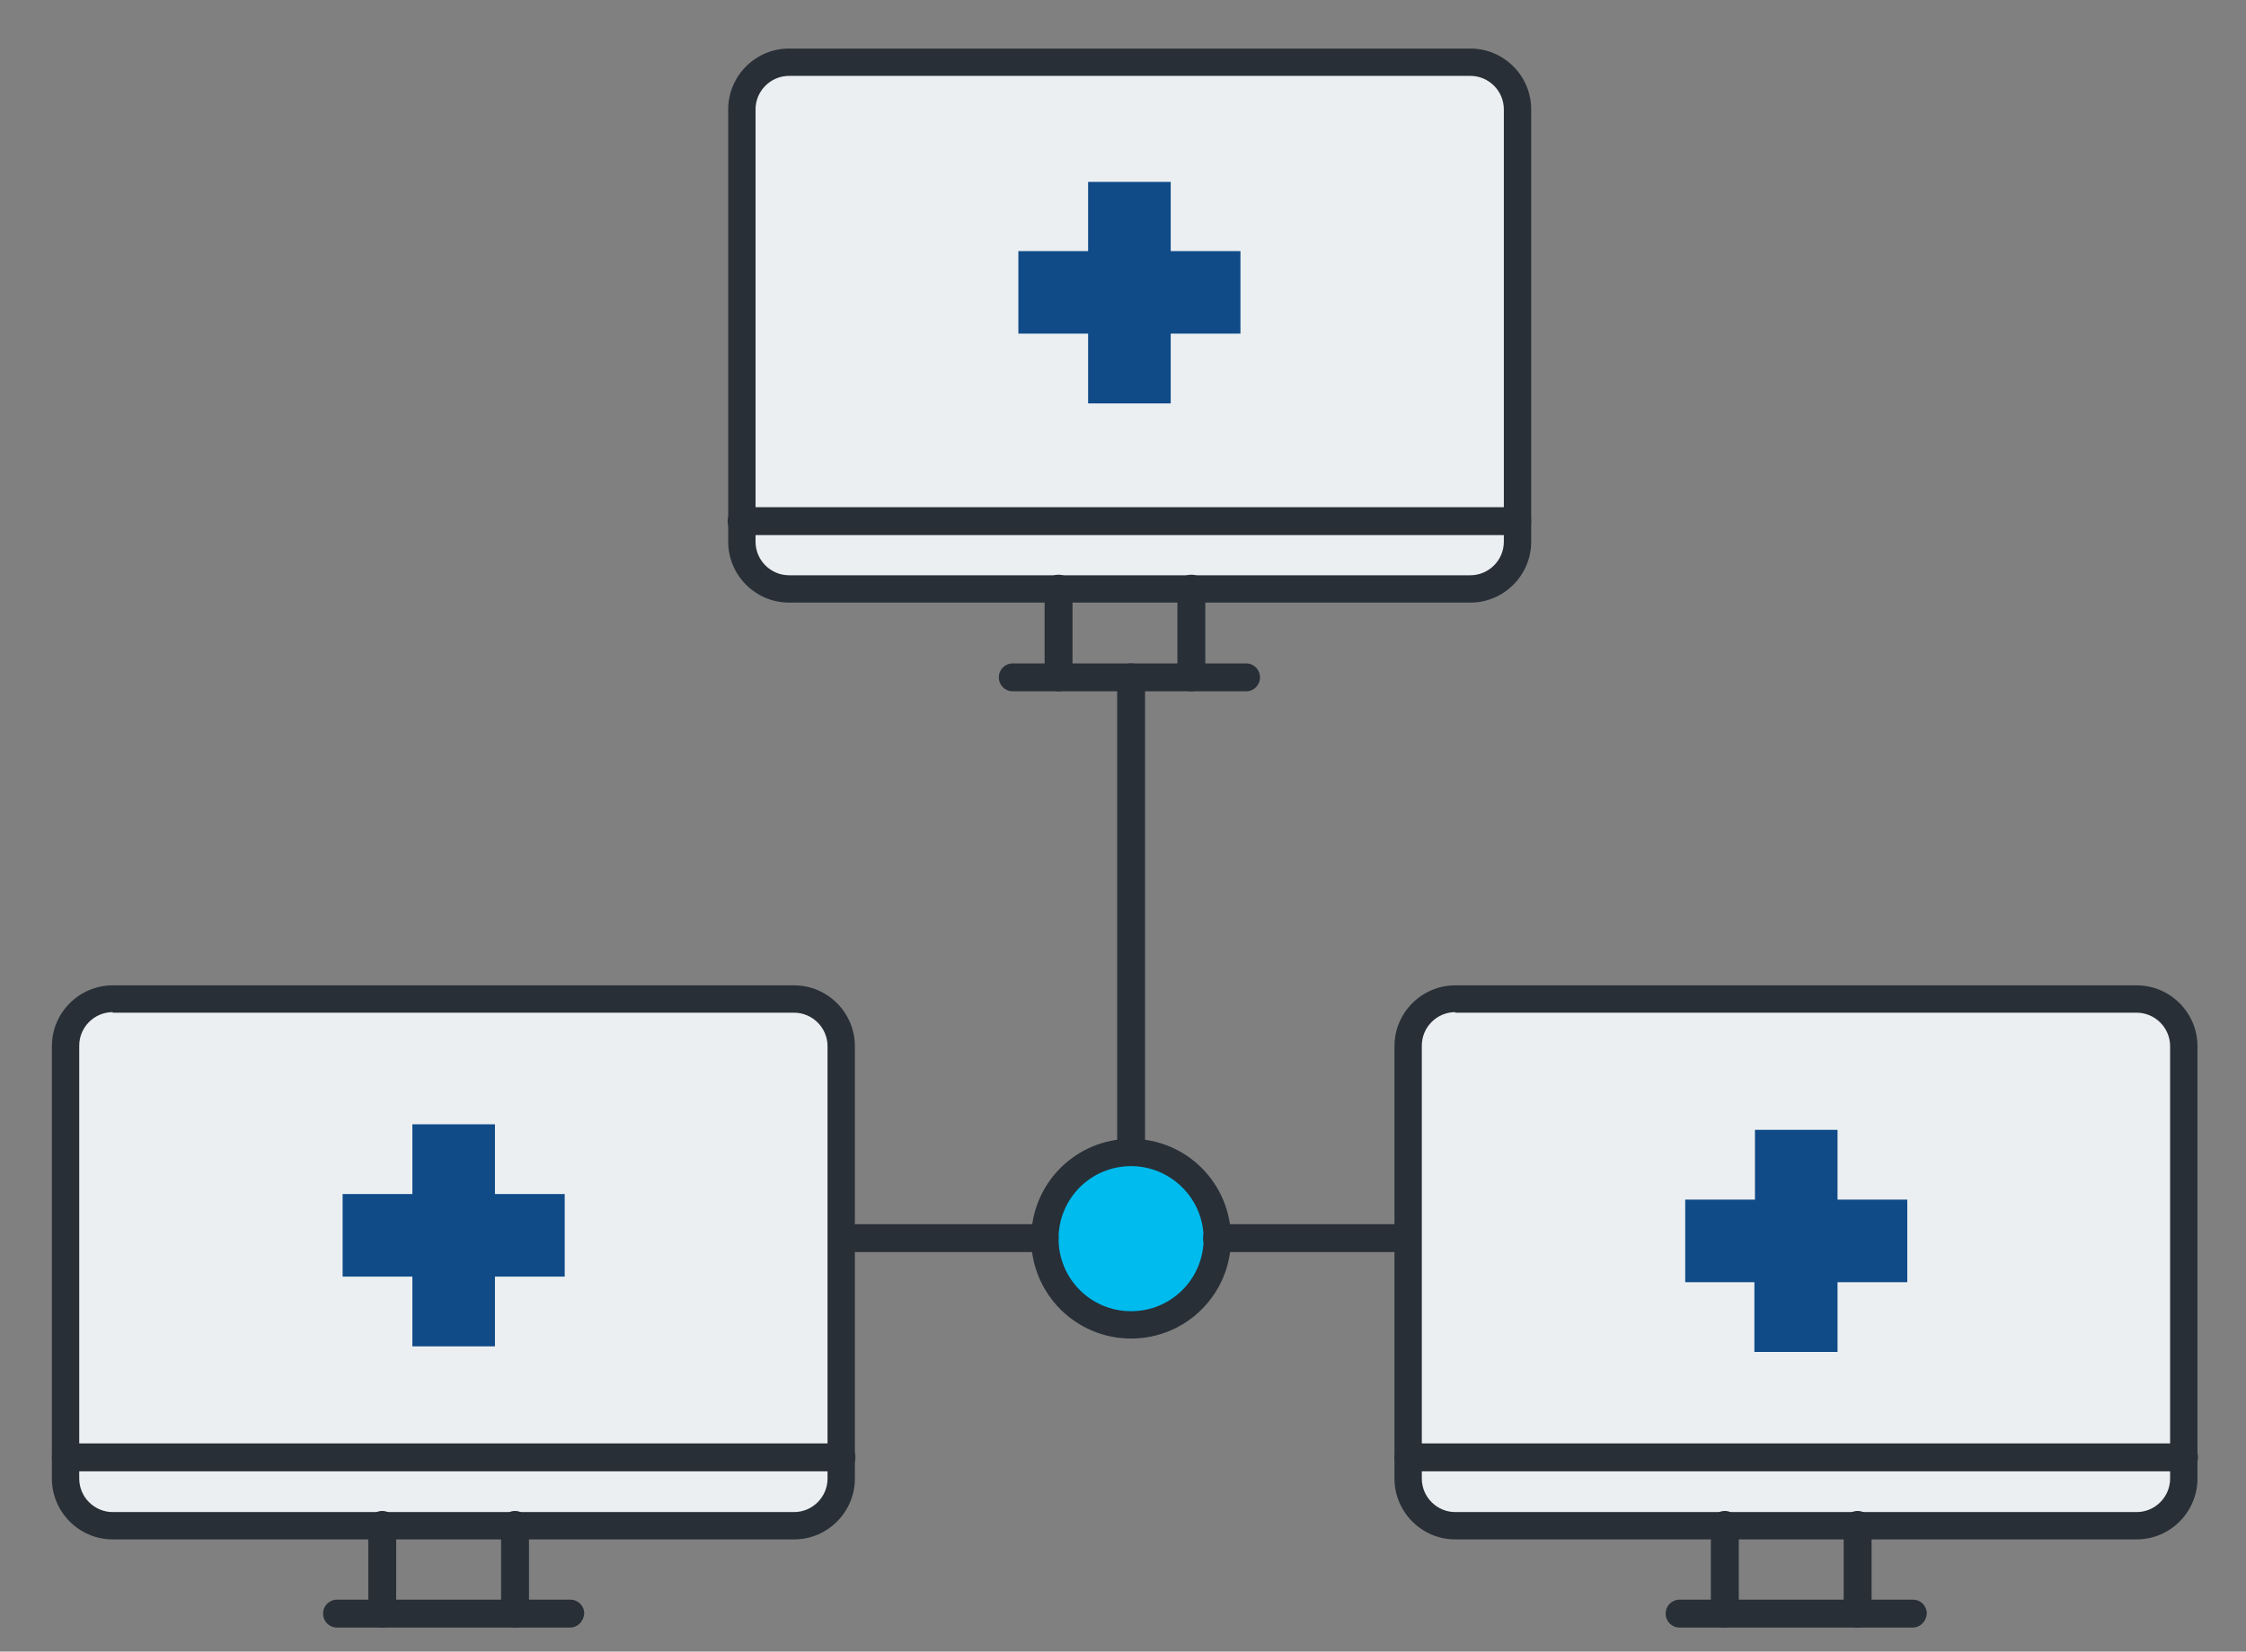
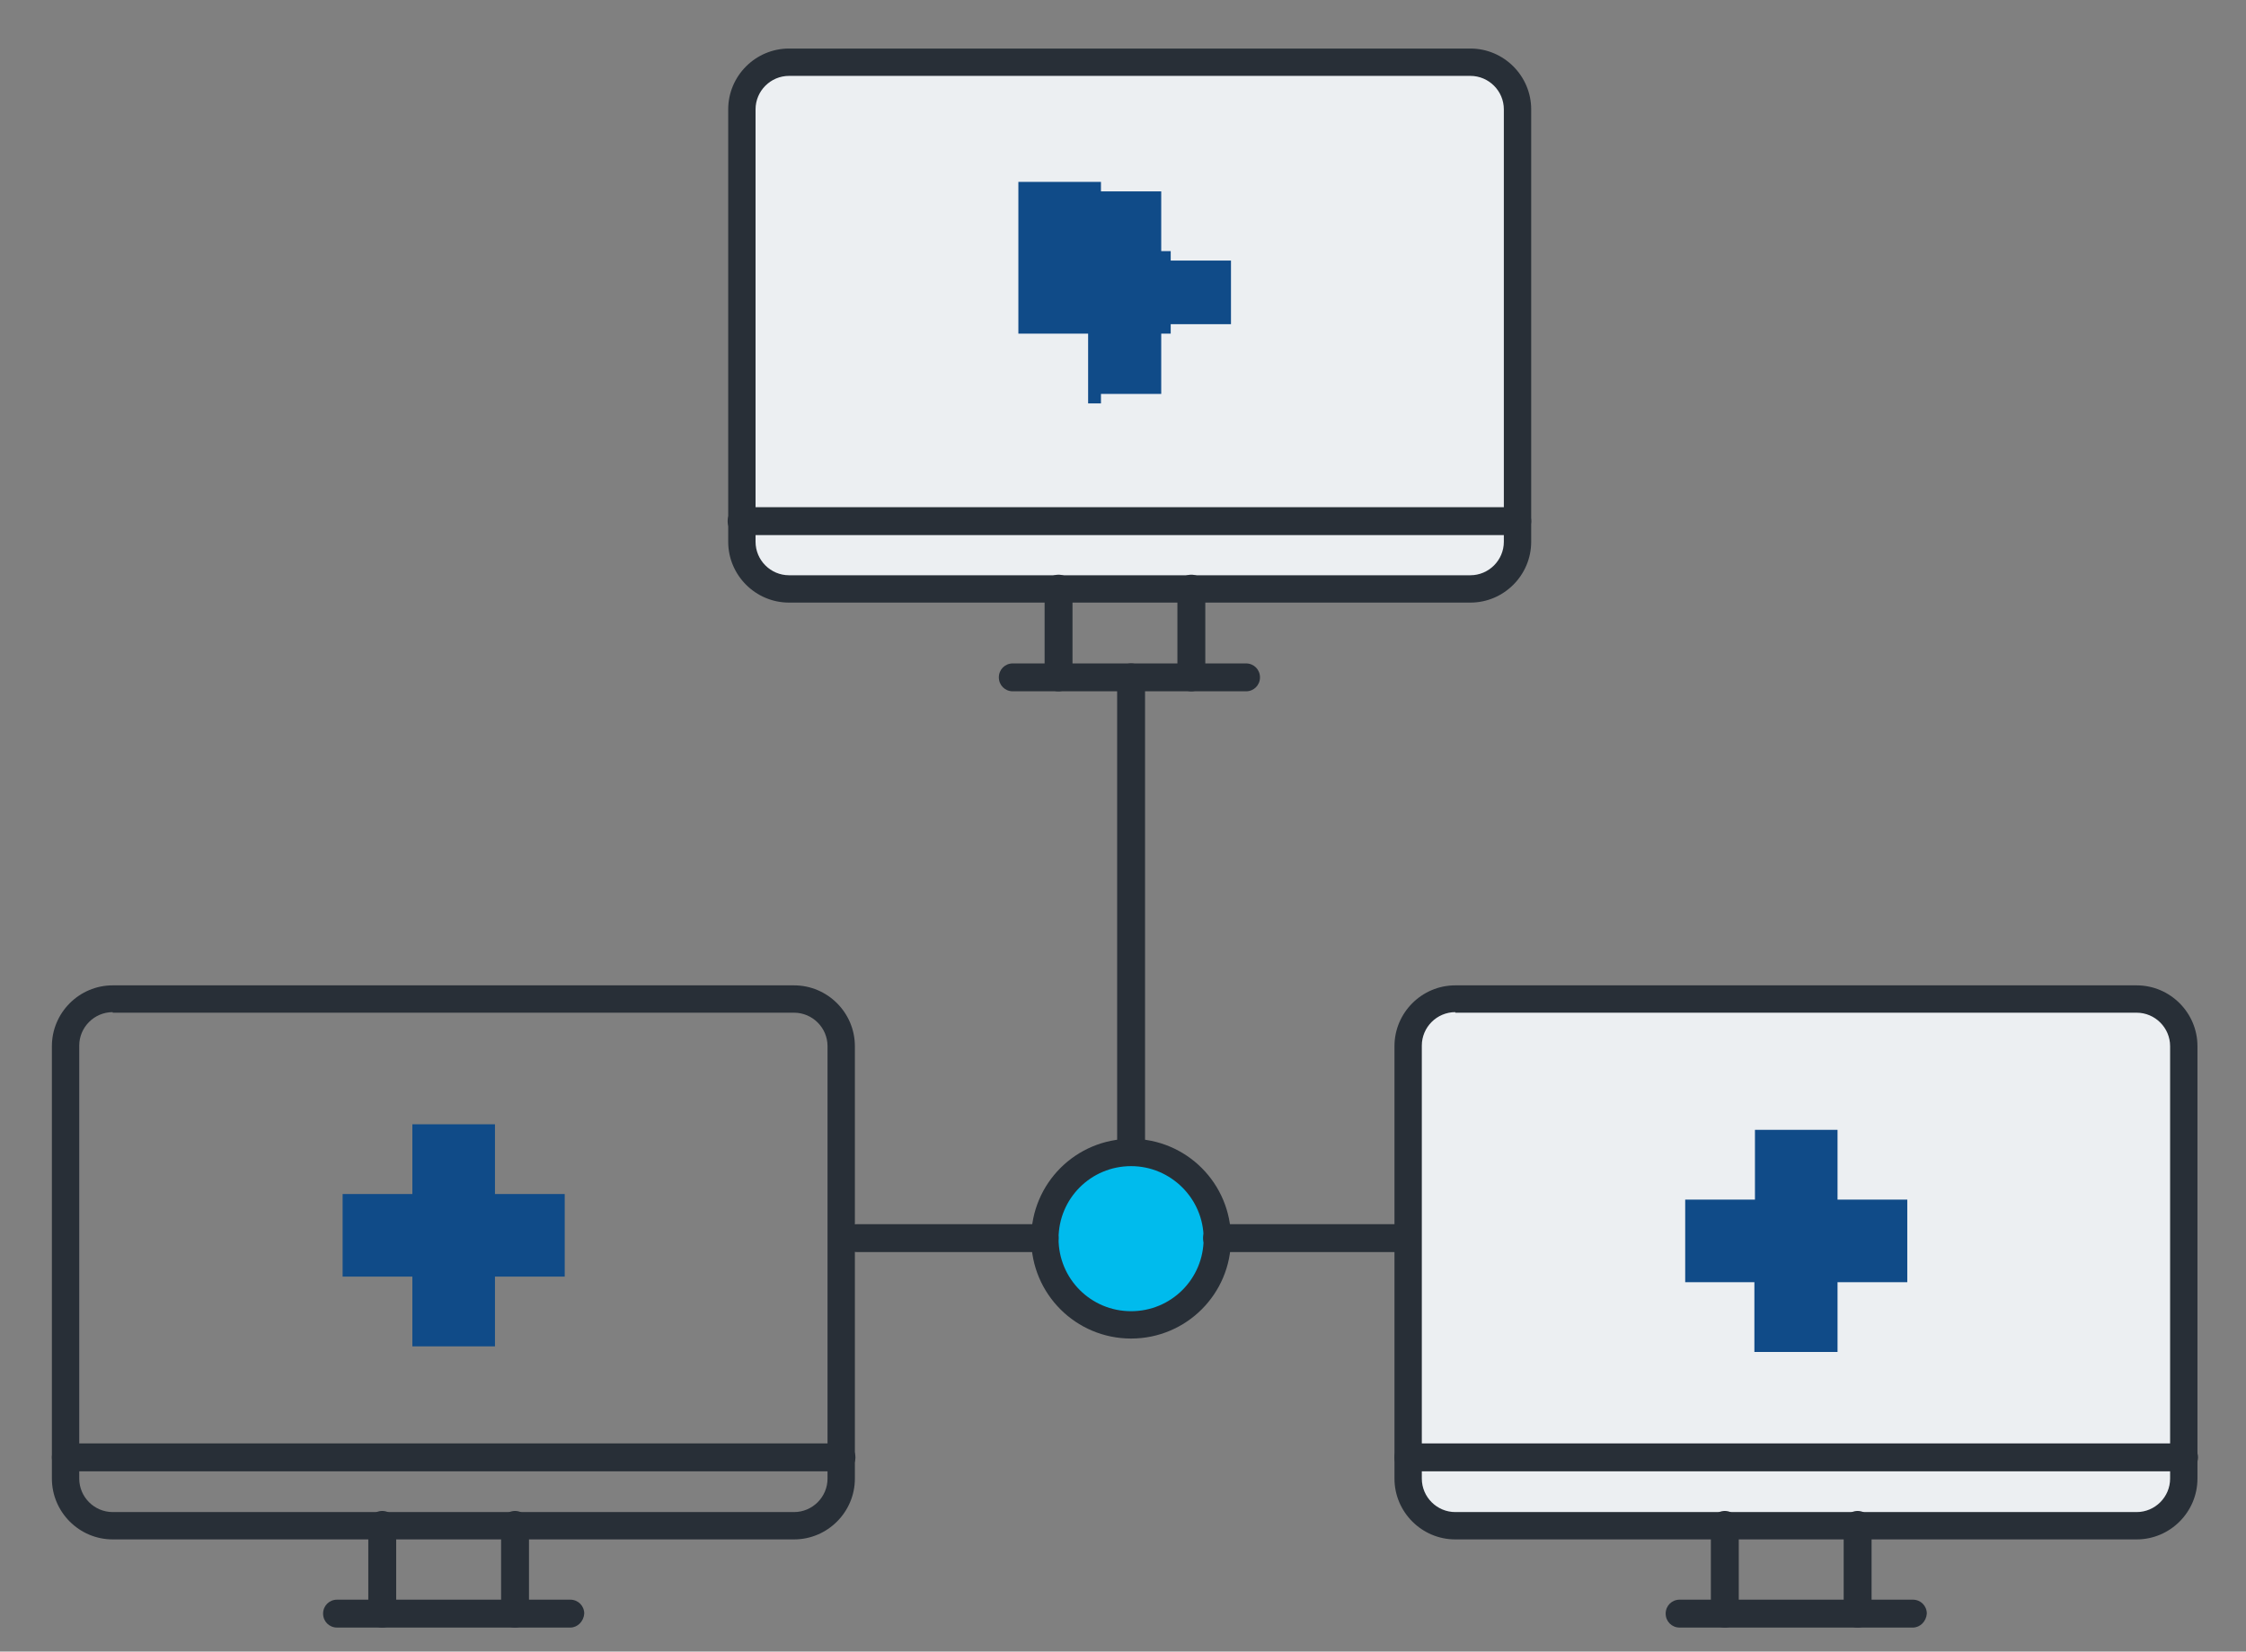
<svg xmlns="http://www.w3.org/2000/svg" version="1.1" id="Layer_1" x="0px" y="0px" viewBox="0 0 402.5 296" style="enable-background:new 0 0 402.5 296;" xml:space="preserve">
  <rect x="0" y="0" width="402.5" height="296" fill="#808080" stroke="none" />
  <style type="text/css"> .st0{fill:#ECEFF2;} .st1{fill:#282F37;} .st2{fill:#00BBED;} .st3{fill:#104B88;} </style>
  <g>
    <g>
      <g>
        <path class="st0" d="M271.9,97.1c0,4.7-3.8,8.5-8.5,8.5H141.4c-4.7,0-8.5-3.8-8.5-8.5V19.6c0-4.7,3.8-8.5,8.5-8.5h122.1 c4.7,0,8.5,3.8,8.5,8.5V97.1z" />
        <path class="st1" d="M263.5,108H141.4c-6,0-10.9-4.9-10.9-10.9V19.6c0-6,4.9-10.9,10.9-10.9h122.1c6,0,10.9,4.9,10.9,10.9v77.5 C274.4,103.1,269.5,108,263.5,108z M141.4,13.6c-3.3,0-6,2.7-6,6v77.5c0,3.3,2.7,6,6,6h122.1c3.3,0,6-2.7,6-6V19.6 c0-3.3-2.7-6-6-6H141.4z" />
      </g>
      <g>
-         <line class="st0" x1="132.9" y1="93.4" x2="271.9" y2="93.4" />
        <path class="st1" d="M271.9,95.9h-139c-1.4,0-2.5-1.1-2.5-2.5c0-1.4,1.1-2.5,2.5-2.5h139c1.4,0,2.5,1.1,2.5,2.5 C274.4,94.8,273.3,95.9,271.9,95.9z" />
      </g>
      <g>
        <g>
          <line class="st0" x1="189.7" y1="105.6" x2="189.7" y2="121.4" />
          <path class="st1" d="M189.7,123.9c-1.4,0-2.5-1.1-2.5-2.5v-15.9c0-1.4,1.1-2.5,2.5-2.5c1.4,0,2.5,1.1,2.5,2.5v15.9 C192.1,122.8,191,123.9,189.7,123.9z" />
        </g>
        <g>
-           <line class="st0" x1="213.5" y1="105.6" x2="213.5" y2="121.4" />
          <path class="st1" d="M213.5,123.9c-1.4,0-2.5-1.1-2.5-2.5v-15.9c0-1.4,1.1-2.5,2.5-2.5c1.4,0,2.5,1.1,2.5,2.5v15.9 C215.9,122.8,214.8,123.9,213.5,123.9z" />
        </g>
      </g>
      <g>
        <line class="st0" x1="181.5" y1="121.4" x2="223.3" y2="121.4" />
        <path class="st1" d="M223.3,123.9h-41.8c-1.4,0-2.5-1.1-2.5-2.5c0-1.4,1.1-2.5,2.5-2.5h41.8c1.4,0,2.5,1.1,2.5,2.5 C225.8,122.8,224.7,123.9,223.3,123.9z" />
      </g>
    </g>
  </g>
  <g>
    <g>
      <g>
-         <path class="st0" d="M150.8,265c0,4.7-3.8,8.5-8.5,8.5H20.2c-4.7,0-8.5-3.8-8.5-8.5v-77.5c0-4.7,3.8-8.5,8.5-8.5h122.1 c4.7,0,8.5,3.8,8.5,8.5V265z" />
        <path class="st1" d="M142.3,275.9H20.2c-6,0-10.9-4.9-10.9-10.9v-77.5c0-6,4.9-10.9,10.9-10.9h122.1c6,0,10.9,4.9,10.9,10.9V265 C153.2,271,148.3,275.9,142.3,275.9z M20.2,181.4c-3.3,0-6,2.7-6,6V265c0,3.3,2.7,6,6,6h122.1c3.3,0,6-2.7,6-6v-77.5 c0-3.3-2.7-6-6-6H20.2z" />
      </g>
      <g>
        <line class="st0" x1="11.8" y1="261.3" x2="150.8" y2="261.3" />
        <path class="st1" d="M150.8,263.7h-139c-1.4,0-2.5-1.1-2.5-2.5s1.1-2.5,2.5-2.5h139c1.4,0,2.5,1.1,2.5,2.5 S152.1,263.7,150.8,263.7z" />
      </g>
      <g>
        <g>
          <line class="st0" x1="68.5" y1="273.4" x2="68.5" y2="289.3" />
          <path class="st1" d="M68.5,291.7c-1.4,0-2.5-1.1-2.5-2.5v-15.9c0-1.4,1.1-2.5,2.5-2.5c1.4,0,2.5,1.1,2.5,2.5v15.9 C71,290.6,69.9,291.7,68.5,291.7z" />
        </g>
        <g>
-           <line class="st0" x1="92.3" y1="273.4" x2="92.3" y2="289.3" />
          <path class="st1" d="M92.3,291.7c-1.4,0-2.5-1.1-2.5-2.5v-15.9c0-1.4,1.1-2.5,2.5-2.5c1.4,0,2.5,1.1,2.5,2.5v15.9 C94.8,290.6,93.7,291.7,92.3,291.7z" />
        </g>
      </g>
      <g>
        <line class="st0" x1="60.4" y1="289.3" x2="102.2" y2="289.3" />
        <path class="st1" d="M102.2,291.7H60.4c-1.4,0-2.5-1.1-2.5-2.5c0-1.4,1.1-2.5,2.5-2.5h41.8c1.4,0,2.5,1.1,2.5,2.5 C104.6,290.6,103.5,291.7,102.2,291.7z" />
      </g>
    </g>
  </g>
  <g>
    <g>
      <g>
        <path class="st0" d="M391.4,265c0,4.7-3.8,8.5-8.5,8.5H260.8c-4.7,0-8.5-3.8-8.5-8.5v-77.5c0-4.7,3.8-8.5,8.5-8.5h122.1 c4.7,0,8.5,3.8,8.5,8.5V265z" />
        <path class="st1" d="M382.9,275.9H260.8c-6,0-10.9-4.9-10.9-10.9v-77.5c0-6,4.9-10.9,10.9-10.9h122.1c6,0,10.9,4.9,10.9,10.9V265 C393.8,271,388.9,275.9,382.9,275.9z M260.8,181.4c-3.3,0-6,2.7-6,6V265c0,3.3,2.7,6,6,6h122.1c3.3,0,6-2.7,6-6v-77.5 c0-3.3-2.7-6-6-6H260.8z" />
      </g>
      <g>
        <line class="st0" x1="252.4" y1="261.3" x2="391.4" y2="261.3" />
        <path class="st1" d="M391.4,263.7h-139c-1.4,0-2.5-1.1-2.5-2.5s1.1-2.5,2.5-2.5h139c1.4,0,2.5,1.1,2.5,2.5 S392.7,263.7,391.4,263.7z" />
      </g>
      <g>
        <g>
          <line class="st0" x1="309.1" y1="273.4" x2="309.1" y2="289.3" />
          <path class="st1" d="M309.1,291.7c-1.4,0-2.5-1.1-2.5-2.5v-15.9c0-1.4,1.1-2.5,2.5-2.5s2.5,1.1,2.5,2.5v15.9 C311.6,290.6,310.5,291.7,309.1,291.7z" />
        </g>
        <g>
          <line class="st0" x1="332.9" y1="273.4" x2="332.9" y2="289.3" />
          <path class="st1" d="M332.9,291.7c-1.4,0-2.5-1.1-2.5-2.5v-15.9c0-1.4,1.1-2.5,2.5-2.5c1.4,0,2.5,1.1,2.5,2.5v15.9 C335.4,290.6,334.3,291.7,332.9,291.7z" />
        </g>
      </g>
      <g>
        <line class="st0" x1="300.9" y1="289.3" x2="342.8" y2="289.3" />
        <path class="st1" d="M342.8,291.7h-41.8c-1.4,0-2.5-1.1-2.5-2.5c0-1.4,1.1-2.5,2.5-2.5h41.8c1.4,0,2.5,1.1,2.5,2.5 C345.2,290.6,344.1,291.7,342.8,291.7z" />
      </g>
    </g>
  </g>
  <g>
    <path class="st2" d="M187.2,222c0,8.5,6.9,15.4,15.4,15.4s15.4-6.9,15.4-15.4c0-8.5-6.9-15.4-15.4-15.4S187.2,213.5,187.2,222z" />
    <path class="st1" d="M202.7,239.9c-9.9,0-17.9-8-17.9-17.9c0-9.9,8-17.9,17.9-17.9s17.9,8,17.9,17.9 C220.6,231.9,212.6,239.9,202.7,239.9z M202.7,209c-7.2,0-13,5.8-13,13c0,7.2,5.8,13,13,13c7.2,0,13-5.8,13-13 C215.7,214.8,209.8,209,202.7,209z" />
  </g>
  <g>
    <line class="st2" x1="202.7" y1="121.4" x2="202.7" y2="206.3" />
    <path class="st1" d="M202.7,208.8c-1.4,0-2.5-1.1-2.5-2.5v-84.9c0-1.4,1.1-2.5,2.5-2.5c1.4,0,2.5,1.1,2.5,2.5v84.9 C205.1,207.7,204,208.8,202.7,208.8z" />
  </g>
  <g>
    <line class="st2" x1="153.7" y1="222" x2="187.2" y2="222" />
    <path class="st1" d="M187.2,224.4h-33.6c-1.4,0-2.5-1.1-2.5-2.5c0-1.4,1.1-2.5,2.5-2.5h33.6c1.4,0,2.5,1.1,2.5,2.5 C189.7,223.3,188.6,224.4,187.2,224.4z" />
  </g>
  <g>
    <line class="st2" x1="218.1" y1="222" x2="251.7" y2="222" />
    <path class="st1" d="M251.7,224.4h-33.6c-1.4,0-2.5-1.1-2.5-2.5c0-1.4,1.1-2.5,2.5-2.5h33.6c1.4,0,2.5,1.1,2.5,2.5 C254.1,223.3,253,224.4,251.7,224.4z" />
  </g>
  <g>
    <polygon class="st3" points="220.6,46.7 208.1,46.7 208.1,34.3 196.7,34.3 196.7,46.7 184.3,46.7 184.3,58.1 196.7,58.1 196.7,70.6 208.1,70.6 208.1,58.1 220.6,58.1 " />
-     <path class="st3" d="M209.8,72.3H195V59.8h-12.5V45H195V32.6h14.8V45h12.5v14.8h-12.5V72.3z M198.4,68.9h8V56.4h12.5v-8h-12.5V35.9 h-8v12.5h-12.5v8h12.5V68.9z" />
+     <path class="st3" d="M209.8,72.3H195V59.8h-12.5V45V32.6h14.8V45h12.5v14.8h-12.5V72.3z M198.4,68.9h8V56.4h12.5v-8h-12.5V35.9 h-8v12.5h-12.5v8h12.5V68.9z" />
  </g>
  <g>
    <polygon class="st3" points="340,216.8 327.6,216.8 327.6,204.3 316.2,204.3 316.2,216.8 303.7,216.8 303.7,228.2 316.2,228.2 316.2,240.6 327.6,240.6 327.6,228.2 340,228.2 " />
    <path class="st3" d="M329.2,242.3h-14.8v-12.5H302v-14.8h12.5v-12.5h14.8v12.5h12.5v14.8h-12.5V242.3z M317.9,239h8v-12.5h12.5v-8 h-12.5V206h-8v12.5h-12.5v8h12.5V239z" />
  </g>
  <g>
    <polygon class="st3" points="99.4,215.7 87,215.7 87,203.3 75.6,203.3 75.6,215.7 63.1,215.7 63.1,227.1 75.6,227.1 75.6,239.6 87,239.6 87,227.1 99.4,227.1 " />
    <path class="st3" d="M88.7,241.3H73.9v-12.5H61.4V214h12.5v-12.5h14.8V214h12.5v14.8H88.7V241.3z M77.3,237.9h8v-12.5h12.5v-8H85.3 V205h-8v12.5H64.8v8h12.5V237.9z" />
  </g>
</svg>